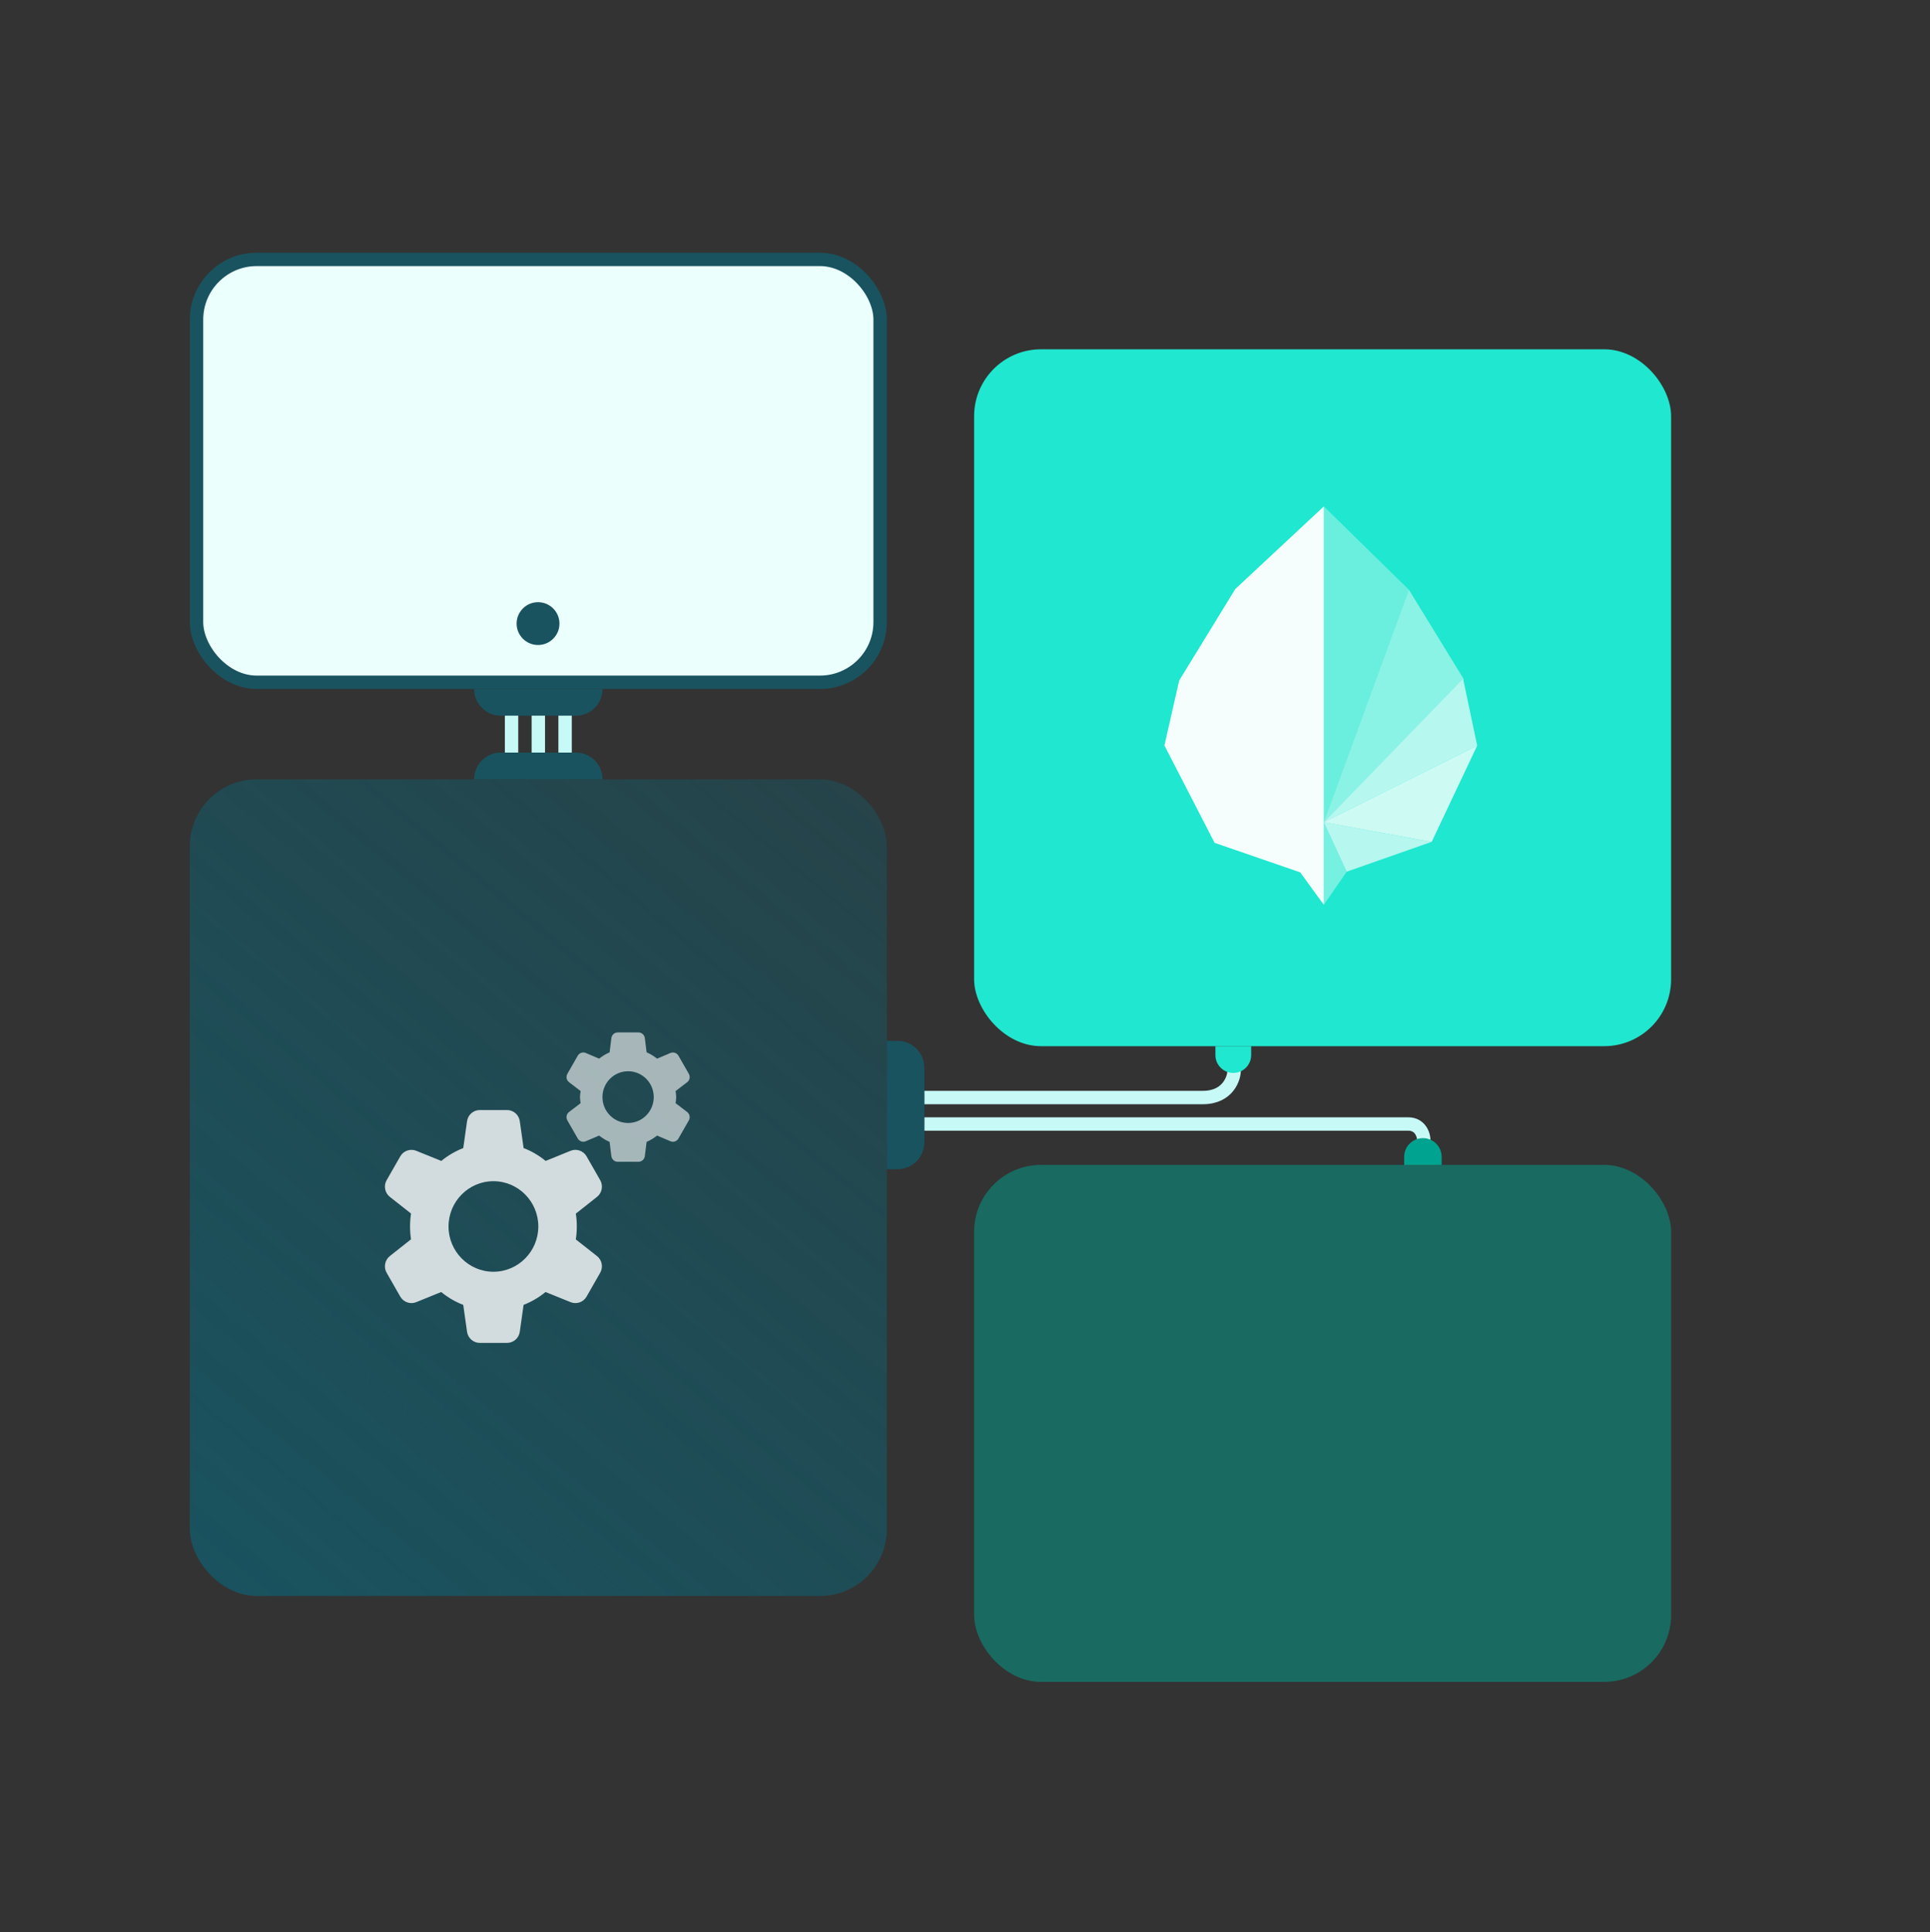
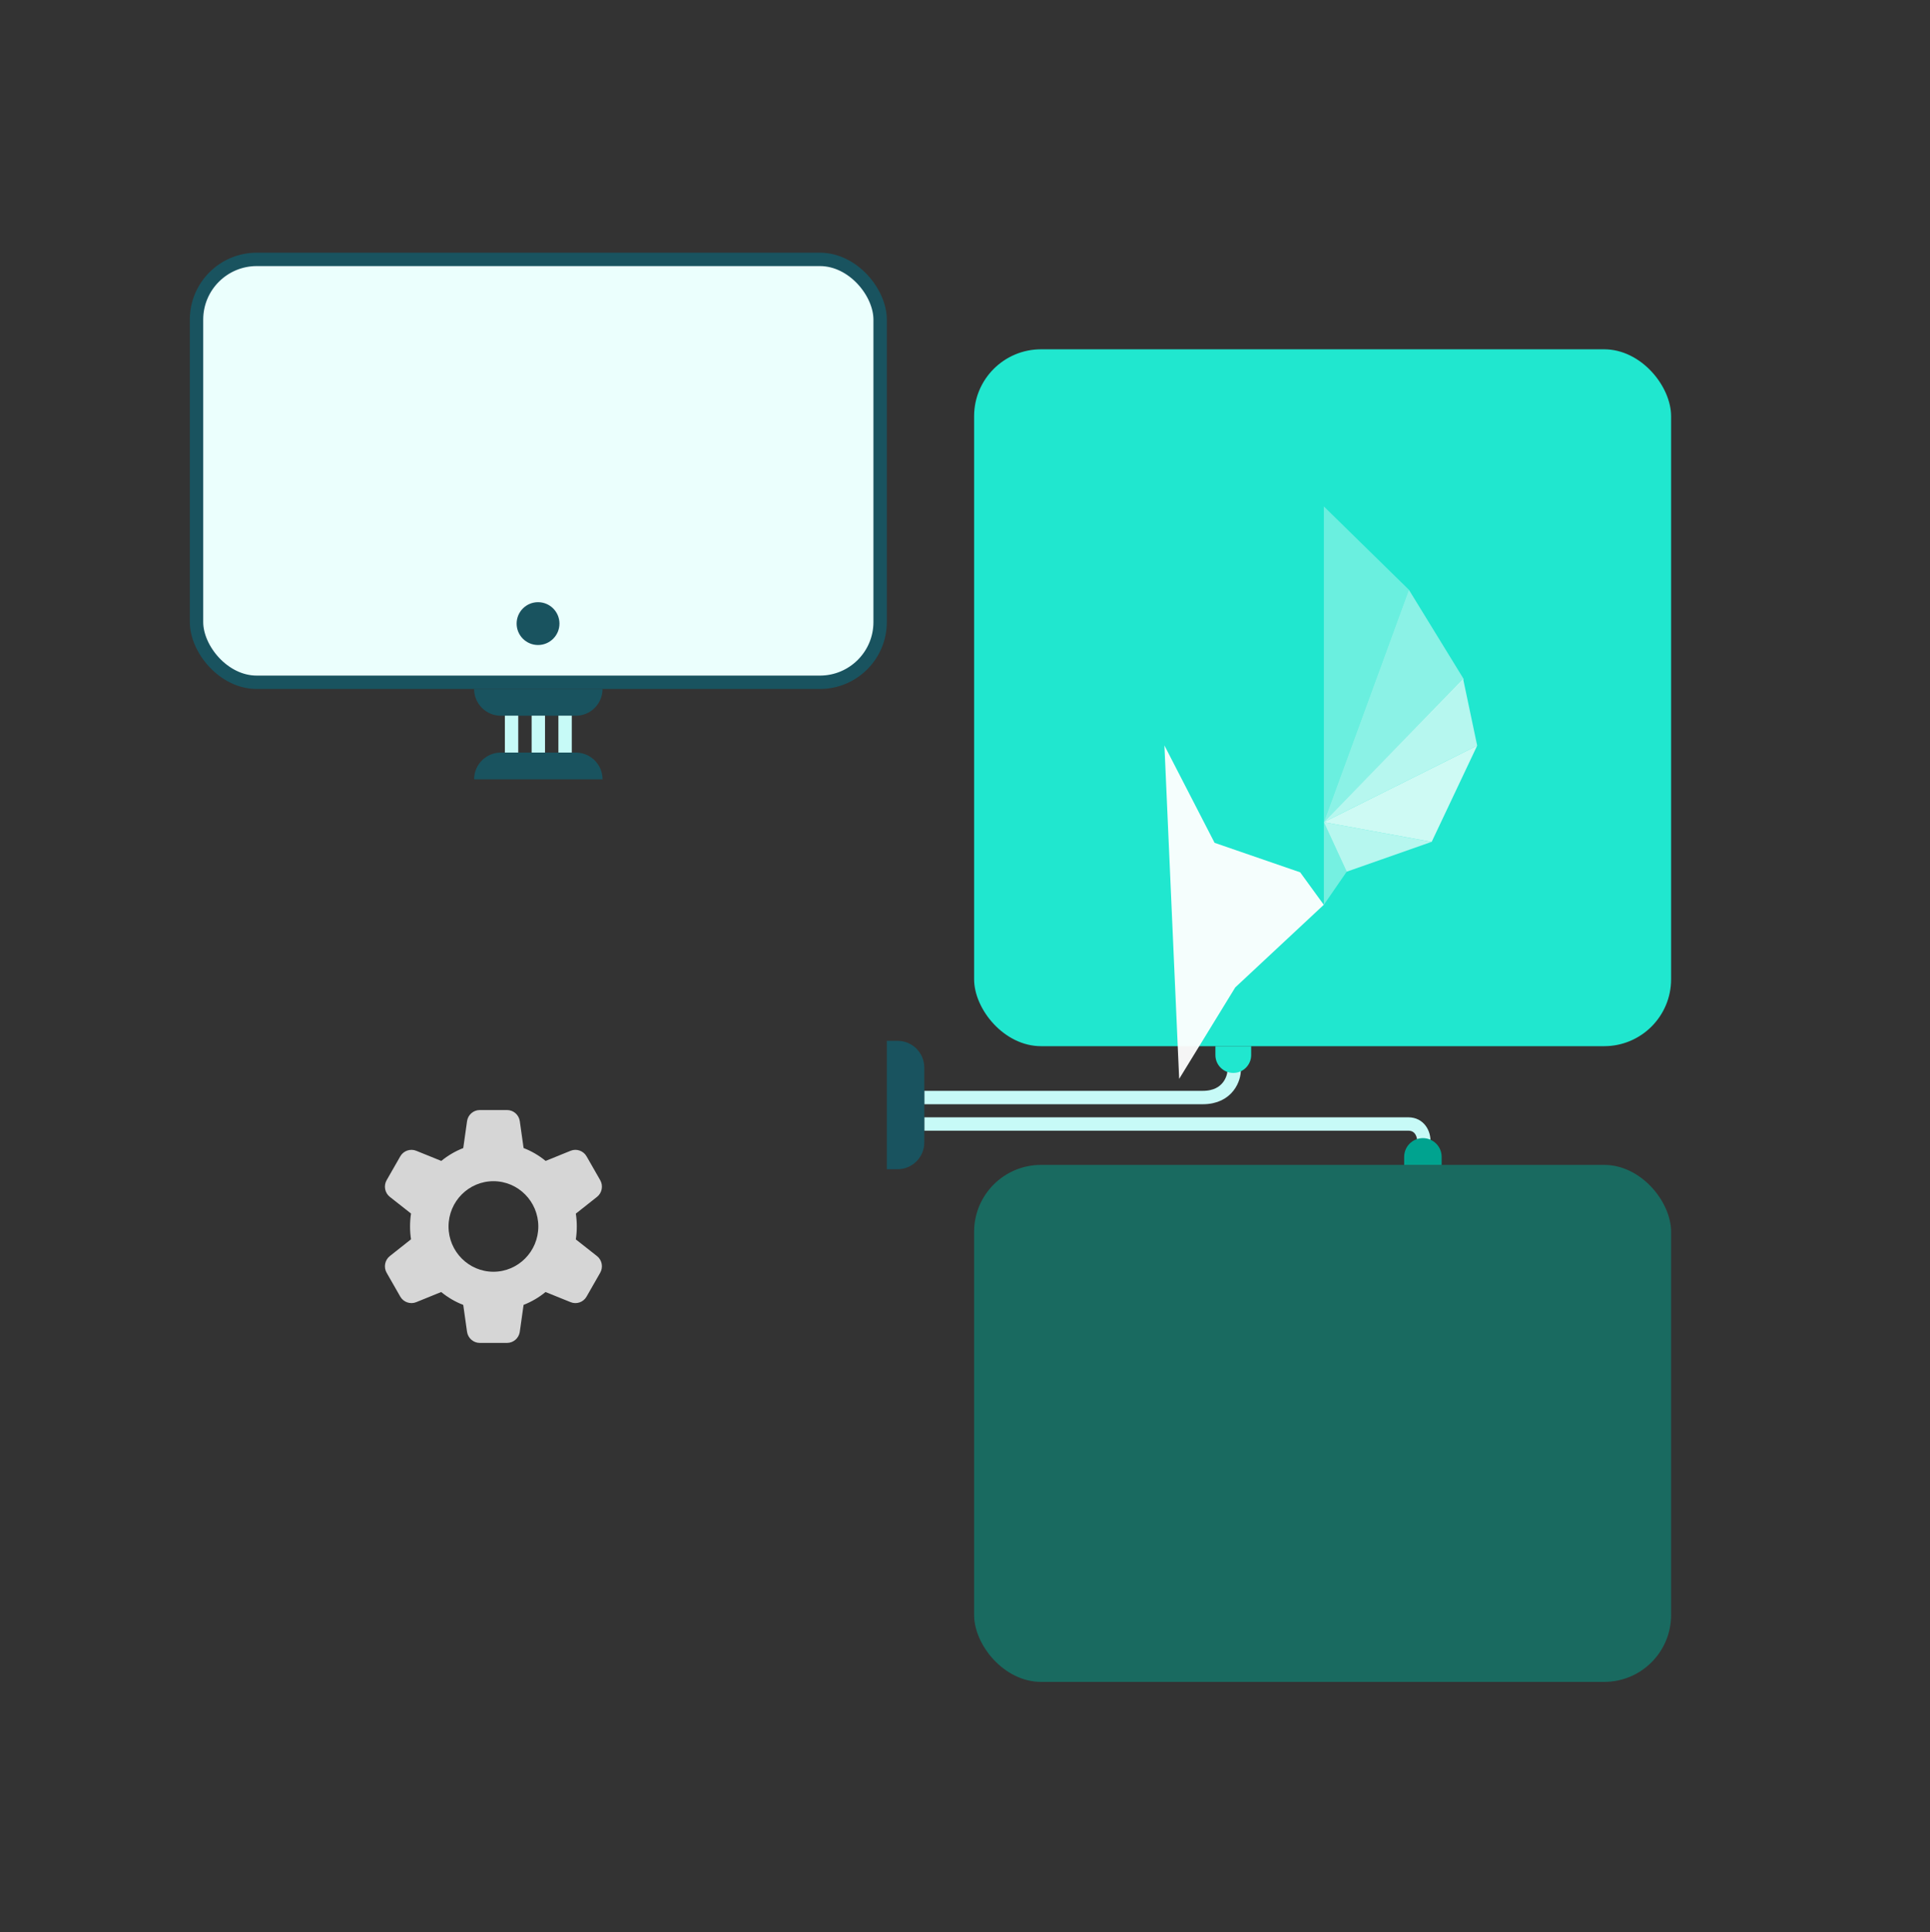
<svg xmlns="http://www.w3.org/2000/svg" width="721" height="722" viewBox="0 0 721 722" fill="none">
  <rect x="0" y="0" width="721" height="722" fill="#333333" stroke="none" />
  <rect x="363.904" y="130.512" width="260.378" height="260.378" rx="25" fill="#20E7CF" />
  <g opacity=".95" fill="#fff">
    <path opacity=".35" d="M494.559 307.192V189.225l31.761 31.123-31.761 86.844Z" />
    <path opacity=".5" d="m546.8 253.72-52.241 53.472 31.761-86.843 20.48 33.371Z" />
    <path opacity=".7" d="m546.604 253.72 5.234 24.864-57.279 28.608 52.045-53.472Z" />
    <path opacity=".82" d="m534.826 314.572 17.013-35.988-57.28 28.608 40.267 7.38Z" />
    <path opacity=".4" d="m503.091 325.696-8.532 12.366v-30.87l8.532 18.504Z" />
    <path opacity=".7" d="m534.744 314.572-31.653 11.124-8.532-18.504 40.185 7.38Z" />
-     <path d="m485.715 325.934 8.82 12.127V189.225l-33.075 30.87-20.948 34.177L435 278.527l18.742 36.382 31.973 11.025Z" />
+     <path d="m485.715 325.934 8.82 12.127l-33.075 30.87-20.948 34.177L435 278.527l18.742 36.382 31.973 11.025Z" />
  </g>
  <rect x="73.416" y="96.918" width="255.378" height="158.01" rx="22.5" fill="#EBFFFD" stroke="#19535F" stroke-width="5" />
  <rect x="363.904" y="435.25" width="260.378" height="193.168" rx="25" fill="#00A38F" fill-opacity=".5" />
-   <rect x="70.916" y="291.184" width="260.378" height="305.14" rx="25" fill="url(#paint0_linear_1224_1087)" />
  <g clip-path="url(#clip0_1224_1087)" fill="#fff">
    <path opacity=".8" d="M215.114 463.087c.245-1.58.365-3.204.365-4.833 0-1.619-.12-3.224-.36-4.795l7.921-6.269c1.859-1.474 2.372-4.142 1.193-6.22l-5.113-8.932c-1.188-2.074-3.742-2.963-5.941-2.069l-9.335 3.794c-2.549-2.073-5.314-3.687-8.241-4.809l-1.419-10.053c-.335-2.364-2.372-4.147-4.743-4.147h-10.216c-2.372 0-4.409 1.783-4.744 4.152l-1.418 10.058c-2.933 1.136-5.726 2.769-8.204 4.799l-9.377-3.794c-2.199-.889-4.748 0-5.937 2.069l-5.108 8.932c-1.188 2.078-.671 4.756 1.203 6.225l7.911 6.226c-.244 1.58-.364 3.204-.364 4.833 0 1.619.12 3.224.359 4.795l-7.92 6.268c-1.86 1.475-2.372 4.143-1.194 6.221l5.108 8.932c1.189 2.069 3.743 2.958 5.942 2.069l9.334-3.795c2.549 2.074 5.314 3.688 8.242 4.81l1.418 10.053c.34 2.363 2.377 4.147 4.749 4.147h10.216c2.371 0 4.408-1.784 4.743-4.152l1.419-10.058c2.932-1.136 5.726-2.77 8.203-4.8l9.377 3.795c2.209.894 4.754.004 5.937-2.069l5.108-8.932c1.188-2.078.671-4.756-1.203-6.225l-7.911-6.226Zm-30.781 12.084c-9.248 0-16.771-7.589-16.771-16.917 0-9.328 7.523-16.917 16.771-16.917 9.248 0 16.771 7.589 16.771 16.917 0 9.328-7.523 16.917-16.771 16.917Z" />
-     <path opacity=".6" d="M252.388 412.187c.091-.749.225-1.488.225-2.266 0-.779-.134-1.518-.225-2.267l4.317-3.297c.964-.734 1.232-2.078.628-3.136l-3.876-6.767c-.604-1.054-1.893-1.494-3.005-1.02l-4.969 2.112c-1.212-.933-2.501-1.754-3.924-2.354l-.661-5.321c-.154-1.208-1.169-2.117-2.377-2.117h-7.748c-1.208 0-2.228.909-2.377 2.117l-.661 5.321c-1.423.6-2.717 1.426-3.924 2.354l-4.969-2.112c-1.117-.474-2.406-.039-3.01 1.02l-3.871 6.767c-.604 1.053-.336 2.397.628 3.136l4.317 3.297c-.096.749-.23 1.488-.23 2.267 0 .778.134 1.517.225 2.266l-4.317 3.297c-.963.734-1.232 2.078-.628 3.137l3.876 6.766c.604 1.054 1.893 1.494 3.005 1.02l4.969-2.117c1.212.933 2.501 1.755 3.924 2.354l.661 5.321c.154 1.214 1.17 2.122 2.377 2.122h7.748c1.208 0 2.228-.908 2.377-2.117l.661-5.321c1.423-.6 2.717-1.426 3.925-2.354l4.968 2.112c1.117.474 2.406.039 3.01-1.02l3.871-6.766c.604-1.054.336-2.398-.627-3.137l-4.313-3.297Zm-17.743 7.4c-5.295 0-9.584-4.326-9.584-9.666 0-5.341 4.289-9.667 9.584-9.667 5.294 0 9.583 4.326 9.583 9.667 0 5.34-4.289 9.666-9.583 9.666Z" />
  </g>
  <path d="M461.046 399.666c.124 2.977-2.181 10.414-11.705 10.414H345.293" stroke="#C7FAF7" stroke-width="5" />
  <path d="M454.045 390.89h13.362v3.319c0 3.689-2.991 6.681-6.681 6.681s-6.681-2.992-6.681-6.681v-3.319Z" fill="#20E7CF" />
  <path d="M531.902 426.646c.123-2.977-1.559-6.677-5.799-6.677h-180.81" stroke="#C7FAF7" stroke-width="5" />
  <path d="M538.561 435.25h-14v-3c0-3.866 3.134-7 7-7s7 3.134 7 7v3Z" fill="#00A38F" />
  <path d="M331.293 436.867V388.89h4c5.523 0 10 4.477 10 10v27.977c0 5.523-4.477 10-10 10h-4ZM225.094 291.184h-47.978c0-5.523 4.477-10 10-10h27.978c5.523 0 10 4.477 10 10ZM177.117 257.428h47.978c0 5.523-4.477 10-10 10h-27.978c-5.523 0-10-4.477-10-10Z" fill="#19535F" />
  <path d="M191.105 267.396v13.788M201.105 267.396v13.788M211.105 267.396v13.788" stroke="#C7FAF7" stroke-width="5" />
  <circle cx="201" cy="233" r="8" fill="#19535F" />
  <defs>
    <linearGradient id="paint0_linear_1224_1087" x1="77.616" y1="596.323" x2="331.294" y2="291.184" gradientUnits="userSpaceOnUse">
      <stop stop-color="#19535F" />
      <stop offset="1" stop-color="#19535F" stop-opacity=".5" />
    </linearGradient>
    <clipPath id="clip0_1224_1087">
      <path fill="#fff" d="M143.604 385.754h115v116h-115z" />
    </clipPath>
  </defs>
</svg>